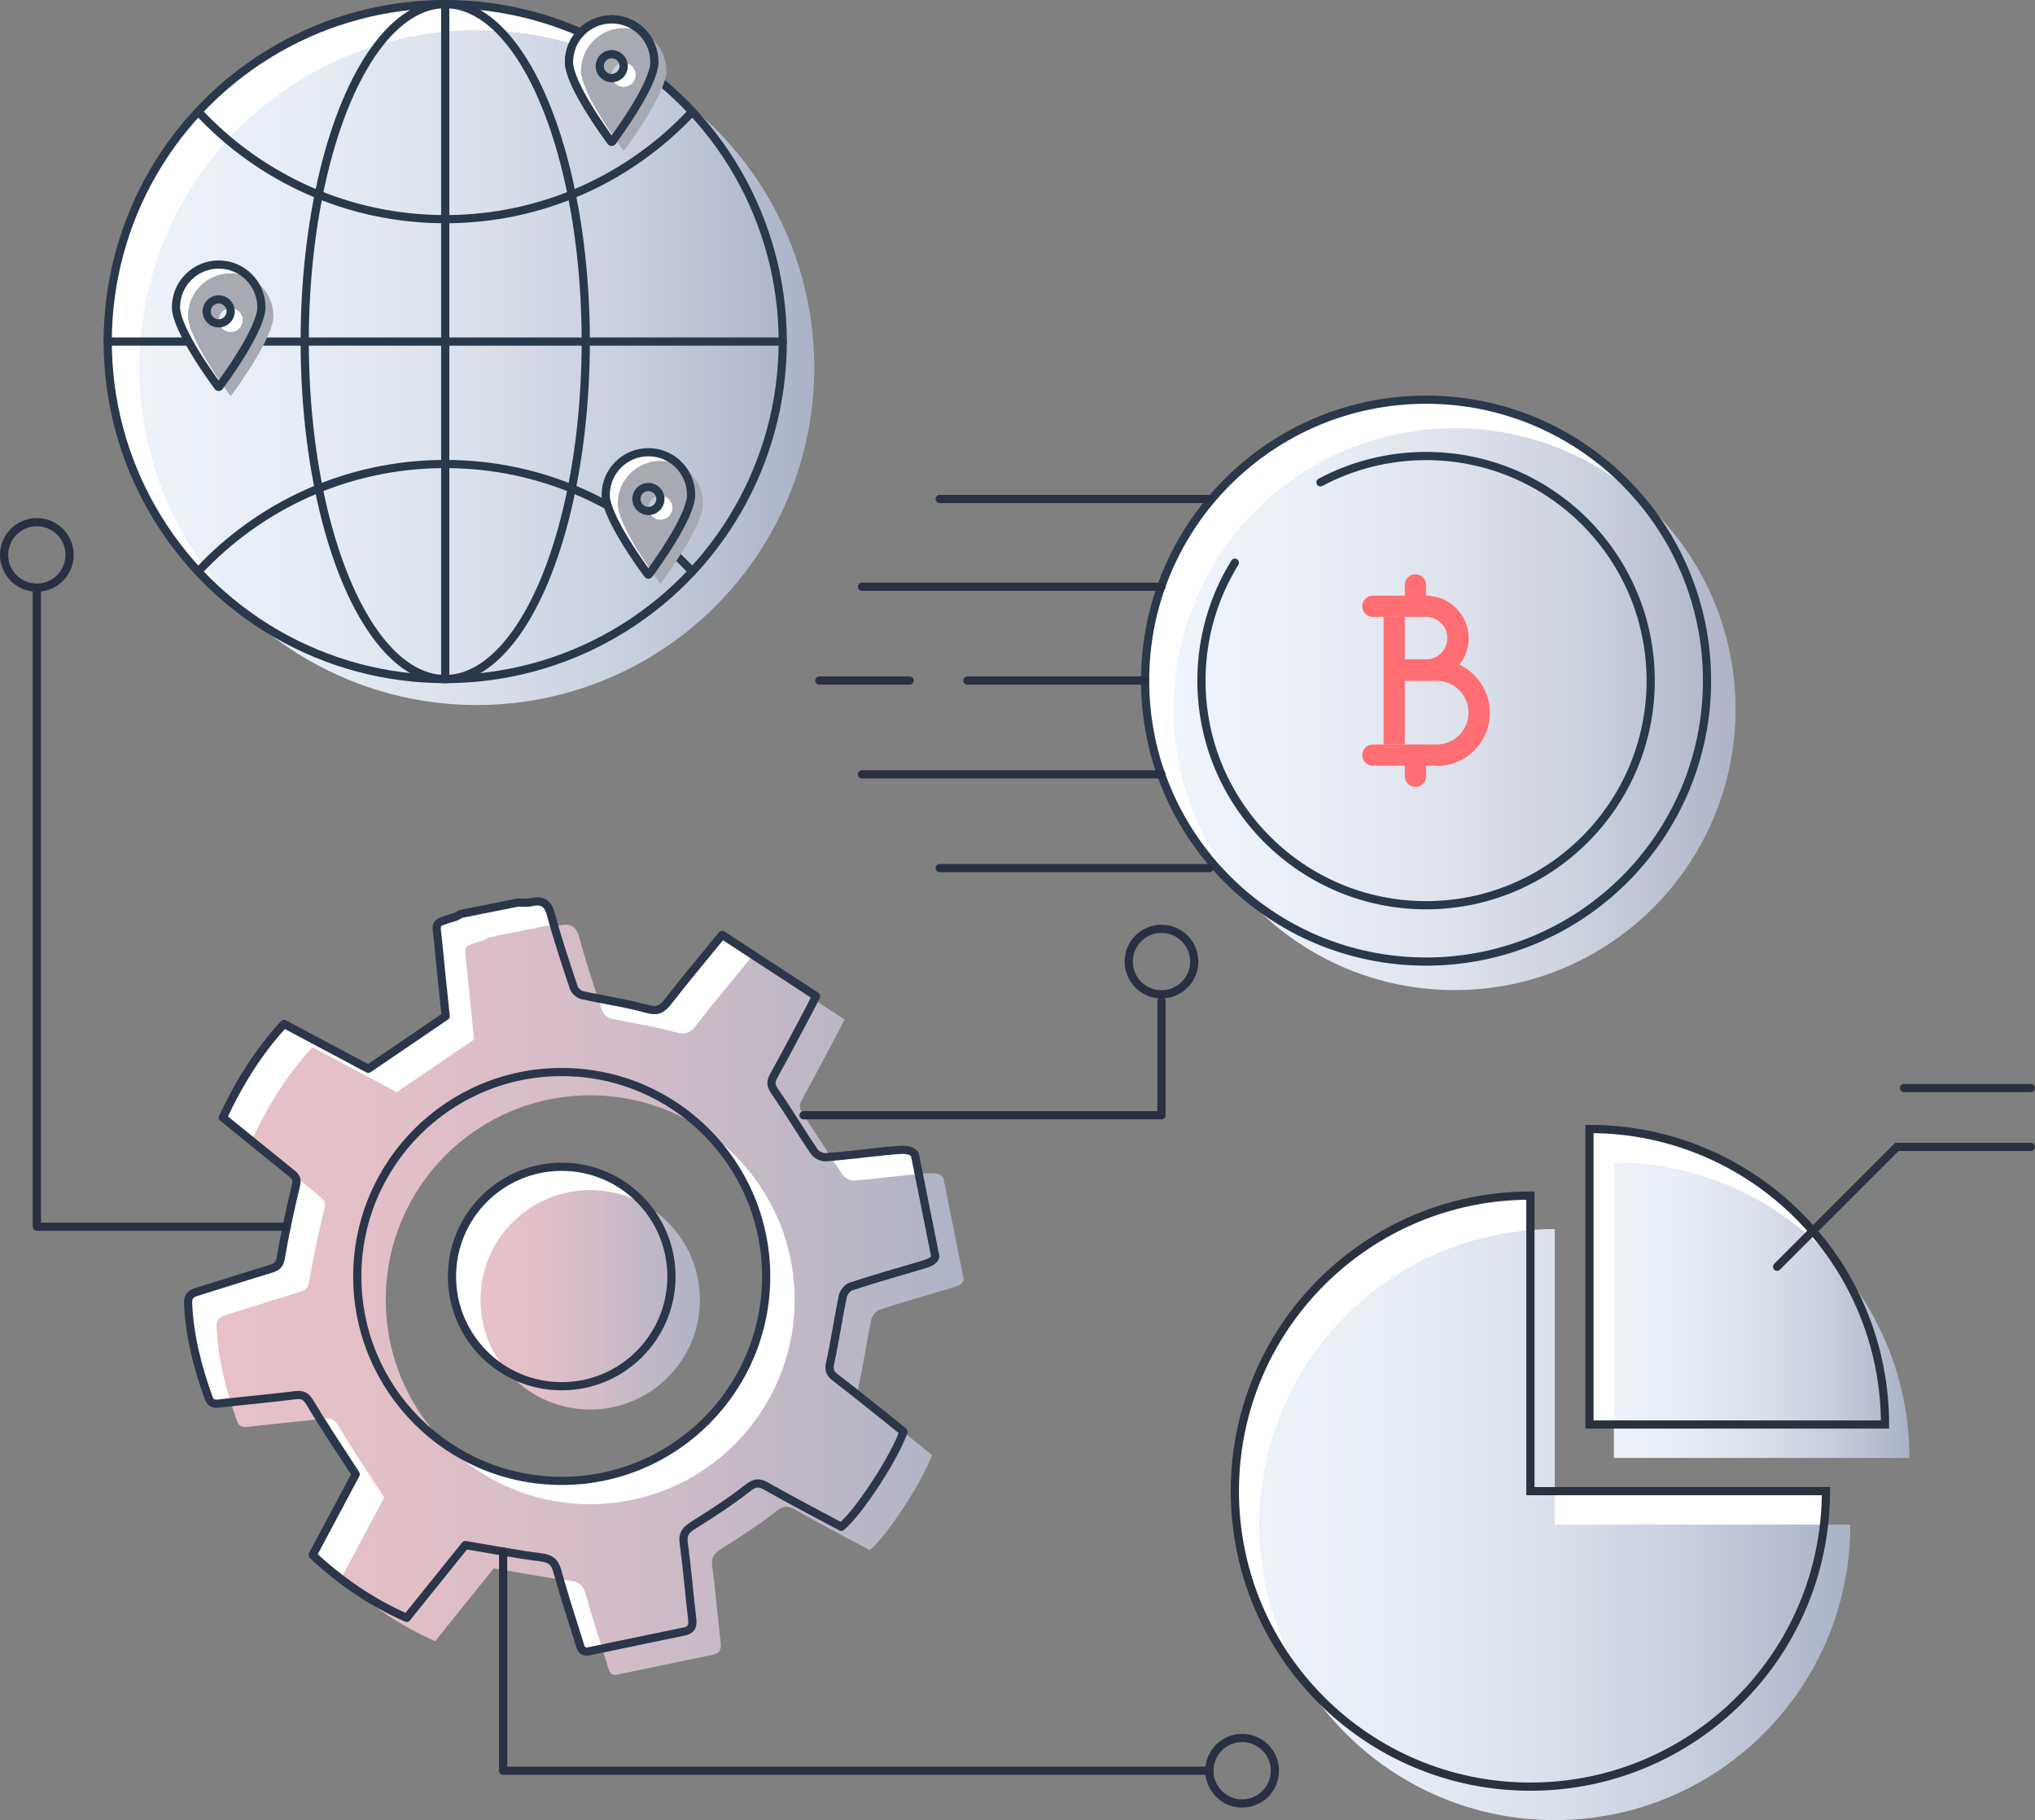
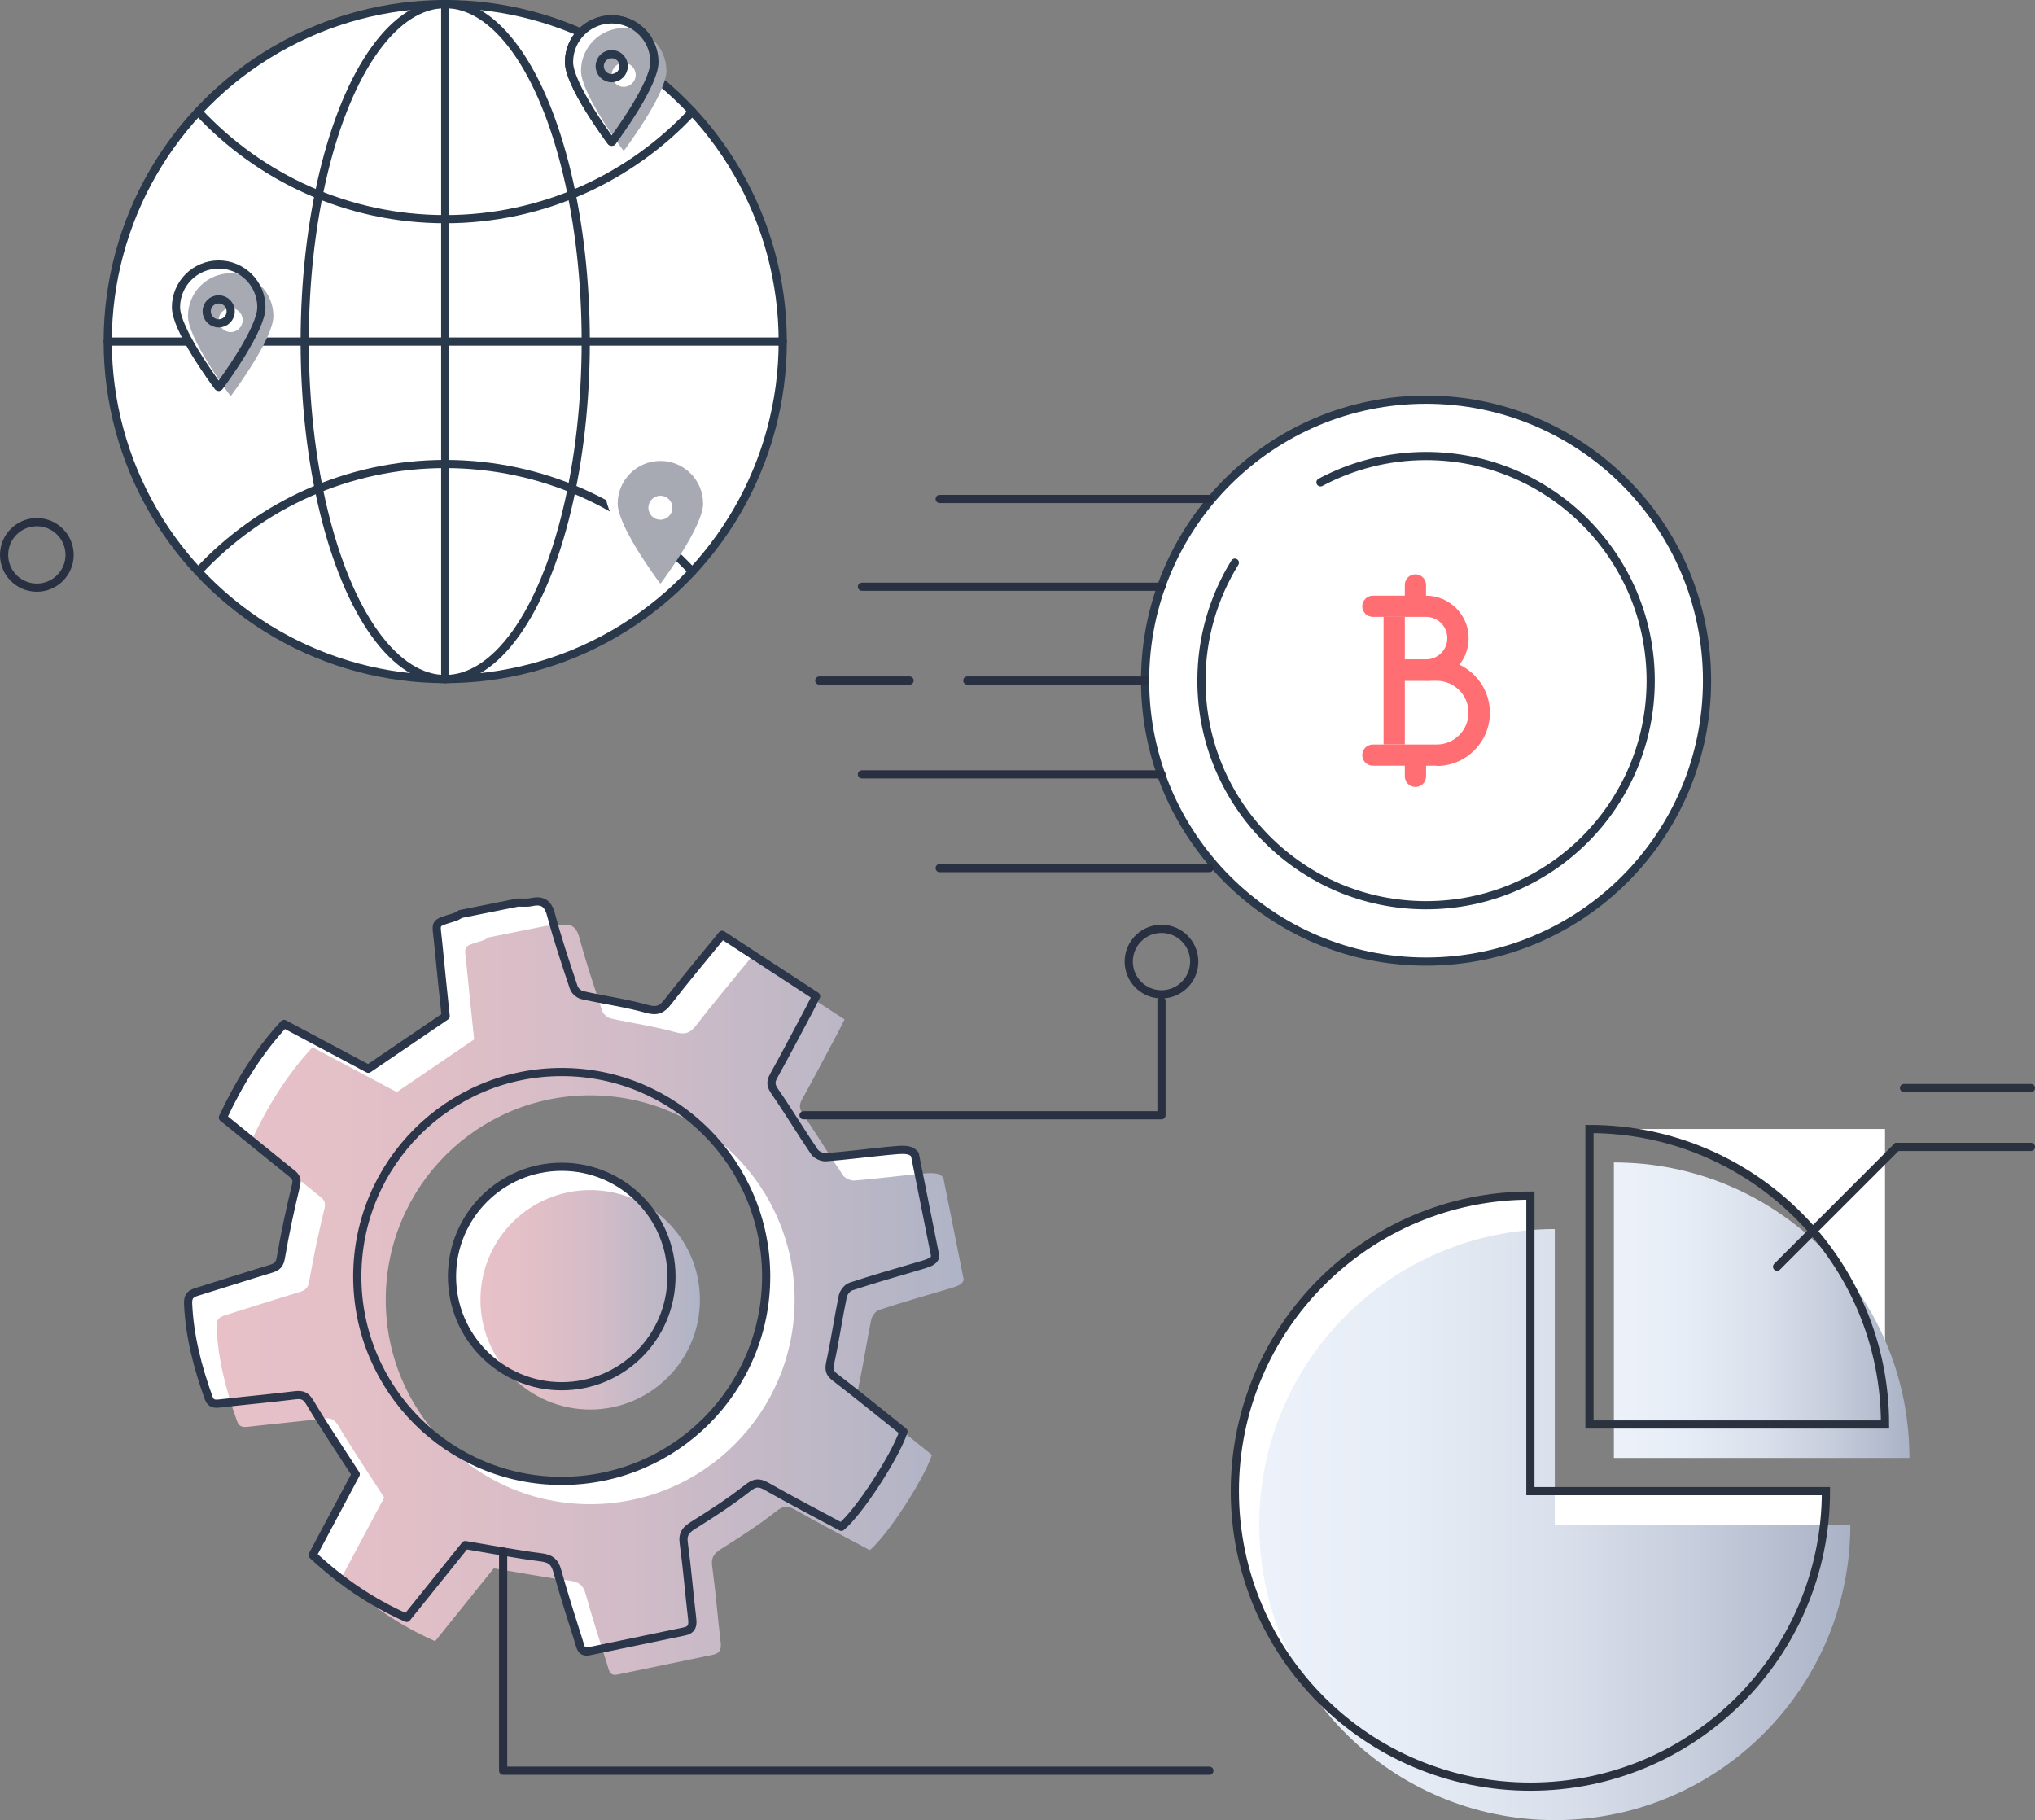
<svg xmlns="http://www.w3.org/2000/svg" xmlns:xlink="http://www.w3.org/1999/xlink" id="Capa_1" viewBox="0 0 497.01 444.55">
  <rect x="0" y="0" width="497.01" height="444.55" fill="#808080" stroke="none" />
  <defs>
    <style>.cls-1{stroke:#283041;}.cls-1,.cls-2,.cls-3,.cls-4,.cls-5{stroke-linecap:round;}.cls-1,.cls-2,.cls-3,.cls-4,.cls-5,.cls-6{fill:none;stroke-width:2px;}.cls-1,.cls-3,.cls-5{stroke-linejoin:round;}.cls-7{fill:#a7a9b3;}.cls-8{fill:#ff6e72;}.cls-2{stroke:#2a313f;}.cls-2,.cls-4,.cls-6{stroke-miterlimit:10;}.cls-9{fill:#fff;}.cls-3,.cls-4,.cls-6{stroke:#29384a;}.cls-5{stroke:#2b364a;}.cls-10{fill:url(#Degradado_sin_nombre_7-2);}.cls-11{fill:url(#Degradado_sin_nombre_2-3);}.cls-12{fill:url(#Degradado_sin_nombre_2-2);}.cls-13{fill:url(#Degradado_sin_nombre_7);}.cls-14{fill:url(#Degradado_sin_nombre_6);}.cls-15{fill:url(#Degradado_sin_nombre_2);}</style>
    <linearGradient id="Degradado_sin_nombre_7" x1="52.89" y1="317.47" x2="235.39" y2="317.47" gradientUnits="userSpaceOnUse">
      <stop offset="0" stop-color="#e8c1c8" />
      <stop offset=".24" stop-color="#e2bfc7" />
      <stop offset=".54" stop-color="#d2bcc7" />
      <stop offset=".88" stop-color="#b8b6c6" />
      <stop offset="1" stop-color="#aeb4c6" />
    </linearGradient>
    <linearGradient id="Degradado_sin_nombre_7-2" x1="117.34" x2="170.94" xlink:href="#Degradado_sin_nombre_7" />
    <linearGradient id="Degradado_sin_nombre_2" x1="34.02" y1="89.78" x2="198.88" y2="89.78" gradientUnits="userSpaceOnUse">
      <stop offset="0" stop-color="#ecf1fa" />
      <stop offset=".24" stop-color="#e7edf6" />
      <stop offset=".49" stop-color="#dbe1ec" />
      <stop offset=".74" stop-color="#c6cddc" />
      <stop offset="1" stop-color="#aab2c6" />
      <stop offset="1" stop-color="#aab2c6" />
    </linearGradient>
    <linearGradient id="Degradado_sin_nombre_6" x1="286.63" y1="173.2" x2="423.88" y2="173.2" gradientUnits="userSpaceOnUse">
      <stop offset="0" stop-color="#eff3fb" />
      <stop offset=".24" stop-color="#eaeef7" />
      <stop offset=".5" stop-color="#dee2ed" />
      <stop offset=".75" stop-color="#c9cfdc" />
      <stop offset="1" stop-color="#aeb4c6" />
    </linearGradient>
    <linearGradient id="Degradado_sin_nombre_2-2" x1="307.55" y1="372.37" x2="451.9" y2="372.37" xlink:href="#Degradado_sin_nombre_2" />
    <linearGradient id="Degradado_sin_nombre_2-3" x1="394.16" y1="320.01" x2="466.33" y2="320.01" xlink:href="#Degradado_sin_nombre_2" />
  </defs>
  <path class="cls-9" d="M223.46,282c-1.14-1.42-2.65-1.29-6.7-.89-5.02.49-10.02,1.15-15.04,1.54-.92.07-2.29-.55-2.8-1.3-3.29-4.82-6.29-9.84-9.61-14.64-.97-1.4-1.23-2.32-.39-3.85,2.98-5.37,5.82-10.81,8.71-16.23.47-.88.91-1.77,1.69-3.32-7.64-4.99-15.2-9.92-22.95-14.98-4.71,5.78-9.08,10.96-13.22,16.31-1.46,1.89-2.61,2.49-5.14,1.78-5.17-1.45-10.55-2.18-15.8-3.36-.81-.18-1.81-1.06-2.07-1.83-1.97-5.91-3.96-11.83-5.57-17.84-.77-2.89-2.18-3.62-4.86-3.04-1.03.22-2.14.07-3.22.09-4.68.94-9.35,1.87-14.03,2.81-.47.26-.92.6-1.43.75-5.29,1.65-4.5,1.05-4.02,6.2.59,6.28,1.28,12.54,1.84,17.99-6.52,4.44-12.61,8.58-18.9,12.86-6.65-3.54-13.59-7.24-20.58-10.96-6.33,6.85-11.03,14.51-14.94,22.87,5.69,4.62,11.23,9.14,16.8,13.62,1,.8,1.42,1.44,1.06,2.93-1.42,5.85-2.69,11.75-3.7,17.68-.29,1.71-.94,2.25-2.41,2.7-6.06,1.82-12.07,3.79-18.12,5.64-1.5.46-2.2,1.09-2.12,2.87.34,7.98,2.34,15.56,5.01,23.02.53,1.48,1.48,1.52,2.8,1.36,6.1-.7,12.22-1.25,18.32-2,1.76-.21,2.63.13,3.63,1.8,3.45,5.79,7.23,11.37,11.18,17.49-3.22,6.04-6.87,12.9-10.52,19.75,6.95,6.48,14.46,11.59,22.97,15.34,5.01-6.23,9.89-12.3,14.31-17.79,6.48,1.08,12.48,2.24,18.53,3.01,2.29.29,3.31,1.09,3.92,3.28,1.63,5.83,3.48,11.59,5.31,17.36.36,1.14.5,2.7,2.42,2.3,7.79-1.62,15.59-3.23,23.38-4.86,1.66-.34,2.06-1.33,1.86-3-.74-6.19-1.22-12.41-2.07-18.59-.33-2.38.67-3.31,2.49-4.44,4.49-2.8,8.94-5.7,13.09-8.96,1.79-1.41,2.81-1.48,4.69-.41,6.04,3.44,12.22,6.64,18.21,9.86,4.34-3.59,13.11-17.08,15.19-23.26-5.52-4.41-11.06-8.92-16.73-13.28-1.42-1.09-1.49-2-1.14-3.65,1.16-5.35,1.94-10.78,3.05-16.14.19-.9,1.11-2.08,1.94-2.35,5.31-1.75,10.68-3.31,16.05-4.87,3-.87,4.22-1.21,4.6-2.48l-4.98-24.89ZM137.19,361.7c-27.57,0-49.93-22.35-49.93-49.93s22.35-49.93,49.93-49.93,49.93,22.35,49.93,49.93-22.35,49.93-49.93,49.93Z" />
  <circle class="cls-9" cx="137.19" cy="311.78" r="26.8" />
  <path class="cls-13" d="M230.41,287.69c-1.14-1.42-2.65-1.29-6.7-.89-5.02.49-10.02,1.15-15.04,1.54-.92.07-2.29-.55-2.8-1.3-3.29-4.82-6.29-9.84-9.61-14.64-.97-1.4-1.23-2.32-.39-3.85,2.98-5.37,5.82-10.81,8.71-16.23.47-.88.91-1.77,1.69-3.32-7.64-4.99-15.2-9.92-22.95-14.98-4.71,5.78-9.08,10.96-13.22,16.31-1.46,1.89-2.61,2.49-5.14,1.78-5.17-1.45-10.55-2.18-15.8-3.36-.81-.18-1.81-1.06-2.07-1.83-1.97-5.91-3.96-11.83-5.57-17.84-.77-2.89-2.18-3.62-4.86-3.04-1.03.22-2.14.07-3.22.09-4.68.94-9.35,1.87-14.03,2.81-.47.26-.92.6-1.43.75-5.29,1.65-4.5,1.05-4.02,6.2.59,6.28,1.28,12.54,1.84,17.99-6.52,4.44-12.61,8.58-18.9,12.86-6.65-3.54-13.59-7.24-20.58-10.96-6.33,6.85-11.03,14.51-14.94,22.87,5.69,4.62,11.23,9.14,16.8,13.62,1,.8,1.42,1.44,1.06,2.93-1.42,5.85-2.69,11.75-3.7,17.68-.29,1.71-.94,2.25-2.41,2.7-6.06,1.82-12.07,3.79-18.12,5.64-1.5.46-2.2,1.09-2.12,2.87.34,7.98,2.34,15.56,5.01,23.02.53,1.48,1.48,1.52,2.8,1.36,6.1-.7,12.22-1.25,18.32-2,1.76-.21,2.63.13,3.63,1.8,3.45,5.79,7.23,11.37,11.18,17.49-3.22,6.04-6.87,12.9-10.52,19.75,6.95,6.48,14.46,11.59,22.97,15.34,5.01-6.23,9.89-12.3,14.31-17.79,6.48,1.08,12.48,2.24,18.53,3.01,2.29.29,3.31,1.09,3.92,3.28,1.63,5.83,3.48,11.59,5.31,17.36.36,1.14.5,2.7,2.42,2.3,7.79-1.62,15.59-3.23,23.38-4.86,1.66-.34,2.06-1.33,1.86-3-.74-6.19-1.22-12.41-2.07-18.59-.33-2.38.67-3.31,2.49-4.44,4.49-2.8,8.94-5.7,13.09-8.96,1.79-1.41,2.81-1.48,4.69-.41,6.04,3.44,12.22,6.64,18.21,9.86,4.34-3.59,13.11-17.08,15.19-23.26-5.52-4.41-11.06-8.92-16.73-13.28-1.42-1.09-1.49-2-1.14-3.65,1.16-5.35,1.94-10.78,3.05-16.14.19-.9,1.11-2.08,1.94-2.35,5.31-1.75,10.68-3.31,16.05-4.87,3-.87,4.22-1.21,4.6-2.48l-4.98-24.89ZM144.14,367.39c-27.57,0-49.93-22.35-49.93-49.93s22.35-49.93,49.93-49.93,49.93,22.35,49.93,49.93-22.35,49.93-49.93,49.93Z" />
  <circle class="cls-10" cx="144.14" cy="317.47" r="26.8" />
  <path class="cls-5" d="M223.46,282c-1.14-1.42-2.65-1.29-6.7-.89-5.02.49-10.02,1.15-15.04,1.54-.92.07-2.29-.55-2.8-1.3-3.29-4.82-6.29-9.84-9.61-14.64-.97-1.4-1.23-2.32-.39-3.85,2.98-5.37,5.82-10.81,8.71-16.23.47-.88.91-1.77,1.69-3.32-7.64-4.99-15.2-9.92-22.95-14.98-4.71,5.78-9.08,10.96-13.22,16.31-1.46,1.89-2.61,2.49-5.14,1.78-5.17-1.45-10.55-2.18-15.8-3.36-.81-.18-1.81-1.06-2.07-1.83-1.97-5.91-3.96-11.83-5.57-17.84-.77-2.89-2.18-3.62-4.86-3.04-1.03.22-2.14.07-3.22.09-4.68.94-9.35,1.87-14.03,2.81-.47.26-.92.6-1.43.75-5.29,1.65-4.5,1.05-4.02,6.2.59,6.28,1.28,12.54,1.84,17.99-6.52,4.44-12.61,8.58-18.9,12.86-6.65-3.54-13.59-7.24-20.58-10.96-6.33,6.85-11.03,14.51-14.94,22.87,5.69,4.62,11.23,9.14,16.8,13.62,1,.8,1.42,1.44,1.06,2.93-1.42,5.85-2.69,11.75-3.7,17.68-.29,1.71-.94,2.25-2.41,2.7-6.06,1.82-12.07,3.79-18.12,5.64-1.5.46-2.2,1.09-2.12,2.87.34,7.98,2.34,15.56,5.01,23.02.53,1.48,1.48,1.52,2.8,1.36,6.1-.7,12.22-1.25,18.32-2,1.76-.21,2.63.13,3.63,1.8,3.45,5.79,7.23,11.37,11.18,17.49-3.22,6.04-6.87,12.9-10.52,19.75,6.95,6.48,14.46,11.59,22.97,15.34,5.01-6.23,9.89-12.3,14.31-17.79,6.48,1.08,12.48,2.24,18.53,3.01,2.29.29,3.31,1.09,3.92,3.28,1.63,5.83,3.48,11.59,5.31,17.36.36,1.14.5,2.7,2.42,2.3,7.79-1.62,15.59-3.23,23.38-4.86,1.66-.34,2.06-1.33,1.86-3-.74-6.19-1.22-12.41-2.07-18.59-.33-2.38.67-3.31,2.49-4.44,4.49-2.8,8.94-5.7,13.09-8.96,1.79-1.41,2.81-1.48,4.69-.41,6.04,3.44,12.22,6.64,18.21,9.86,4.34-3.59,13.11-17.08,15.19-23.26-5.52-4.41-11.06-8.92-16.73-13.28-1.42-1.09-1.49-2-1.14-3.65,1.16-5.35,1.94-10.78,3.05-16.14.19-.9,1.11-2.08,1.94-2.35,5.31-1.75,10.68-3.31,16.05-4.87,3-.87,4.22-1.21,4.6-2.48l-4.98-24.89ZM137.19,361.7c-27.57,0-49.93-22.35-49.93-49.93s22.35-49.93,49.93-49.93,49.93,22.35,49.93,49.93-22.35,49.93-49.93,49.93Z" />
  <circle class="cls-5" cx="137.19" cy="311.78" r="26.8" />
  <circle class="cls-9" cx="108.74" cy="83.43" r="82.43" />
-   <circle class="cls-15" cx="116.45" cy="89.78" r="82.43" />
  <circle class="cls-4" cx="108.74" cy="83.43" r="82.43" />
  <path class="cls-4" d="M169.07,27.27c-15.05,16.16-36.51,26.26-60.33,26.26s-45.25-10.09-60.3-26.23" />
  <path class="cls-4" d="M48.41,139.59c15.05-16.16,36.51-26.26,60.33-26.26s45.28,10.1,60.33,26.26" />
  <ellipse class="cls-4" cx="108.74" cy="83.43" rx="34.32" ry="82.43" />
  <line class="cls-4" x1="108.74" y1="1" x2="108.74" y2="165.86" />
  <line class="cls-4" x1="26.31" y1="83.43" x2="191.17" y2="83.43" />
  <path class="cls-6" d="M149.4,4.73c-5.76,0-10.43,4.67-10.43,10.43,0,5.36,9.04,17.73,10.29,19.4.07.09.21.09.28,0,1.24-1.67,10.29-14.04,10.29-19.4,0-5.76-4.67-10.43-10.43-10.43ZM149.4,19.09c-1.62,0-2.93-1.31-2.93-2.93s1.31-2.93,2.93-2.93,2.93,1.31,2.93,2.93-1.31,2.93-2.93,2.93Z" />
  <path class="cls-9" d="M149.4,4.73c-5.76,0-10.43,4.67-10.43,10.43,0,5.36,9.04,17.73,10.29,19.4.07.09.21.09.28,0,1.24-1.67,10.29-14.04,10.29-19.4,0-5.76-4.67-10.43-10.43-10.43ZM149.4,19.09c-1.62,0-2.93-1.31-2.93-2.93s1.31-2.93,2.93-2.93,2.93,1.31,2.93,2.93-1.31,2.93-2.93,2.93Z" />
  <path class="cls-7" d="M152.33,6.86c-5.76,0-10.43,4.67-10.43,10.43,0,5.36,9.04,17.73,10.29,19.4.07.09.21.09.28,0,1.24-1.67,10.29-14.04,10.29-19.4,0-5.76-4.67-10.43-10.43-10.43ZM152.33,21.22c-1.62,0-2.93-1.31-2.93-2.93s1.31-2.93,2.93-2.93,2.93,1.31,2.93,2.93-1.31,2.93-2.93,2.93Z" />
  <path class="cls-6" d="M149.4,4.73c-5.76,0-10.43,4.67-10.43,10.43,0,5.36,9.04,17.73,10.29,19.4.07.09.21.09.28,0,1.24-1.67,10.29-14.04,10.29-19.4,0-5.76-4.67-10.43-10.43-10.43ZM149.4,19.09c-1.62,0-2.93-1.31-2.93-2.93s1.31-2.93,2.93-2.93,2.93,1.31,2.93,2.93-1.31,2.93-2.93,2.93Z" />
  <path class="cls-9" d="M53.41,64.61c-5.76,0-10.43,4.67-10.43,10.43,0,5.36,9.04,17.73,10.29,19.4.07.09.21.09.28,0,1.24-1.67,10.29-14.04,10.29-19.4,0-5.76-4.67-10.43-10.43-10.43ZM53.41,78.98c-1.62,0-2.93-1.31-2.93-2.93s1.31-2.93,2.93-2.93,2.93,1.31,2.93,2.93-1.31,2.93-2.93,2.93Z" />
  <path class="cls-7" d="M56.34,66.75c-5.76,0-10.43,4.67-10.43,10.43,0,5.36,9.04,17.73,10.29,19.4.07.09.21.09.28,0,1.24-1.67,10.29-14.04,10.29-19.4,0-5.76-4.67-10.43-10.43-10.43ZM56.34,81.11c-1.62,0-2.93-1.31-2.93-2.93s1.31-2.93,2.93-2.93,2.93,1.31,2.93,2.93-1.31,2.93-2.93,2.93Z" />
  <path class="cls-6" d="M53.41,64.61c-5.76,0-10.43,4.67-10.43,10.43,0,5.36,9.04,17.73,10.29,19.4.07.09.21.09.28,0,1.24-1.67,10.29-14.04,10.29-19.4,0-5.76-4.67-10.43-10.43-10.43ZM53.41,78.98c-1.62,0-2.93-1.31-2.93-2.93s1.31-2.93,2.93-2.93,2.93,1.31,2.93,2.93-1.31,2.93-2.93,2.93Z" />
  <path class="cls-9" d="M158.36,110.45c-5.76,0-10.43,4.67-10.43,10.43,0,5.36,9.04,17.73,10.29,19.4.07.09.21.09.28,0,1.24-1.67,10.29-14.04,10.29-19.4,0-5.76-4.67-10.43-10.43-10.43ZM158.36,124.81c-1.62,0-2.93-1.31-2.93-2.93s1.31-2.93,2.93-2.93,2.93,1.31,2.93,2.93-1.31,2.93-2.93,2.93Z" />
  <path class="cls-7" d="M161.29,112.58c-5.76,0-10.43,4.67-10.43,10.43,0,5.36,9.04,17.73,10.29,19.4.07.09.21.09.28,0,1.24-1.67,10.29-14.04,10.29-19.4,0-5.76-4.67-10.43-10.43-10.43ZM161.29,126.94c-1.62,0-2.93-1.31-2.93-2.93s1.31-2.93,2.93-2.93,2.93,1.31,2.93,2.93-1.31,2.93-2.93,2.93Z" />
-   <path class="cls-6" d="M158.36,110.45c-5.76,0-10.43,4.67-10.43,10.43,0,5.36,9.04,17.73,10.29,19.4.07.09.21.09.28,0,1.24-1.67,10.29-14.04,10.29-19.4,0-5.76-4.67-10.43-10.43-10.43ZM158.36,124.81c-1.62,0-2.93-1.31-2.93-2.93s1.31-2.93,2.93-2.93,2.93,1.31,2.93,2.93-1.31,2.93-2.93,2.93Z" />
  <circle class="cls-9" cx="348.29" cy="166.24" r="68.62" />
-   <circle class="cls-14" cx="355.25" cy="173.2" r="68.62" />
  <circle class="cls-4" cx="348.29" cy="166.24" r="68.62" />
  <path class="cls-3" d="M322.5,117.81c7.69-4.1,16.47-6.43,25.79-6.43,30.3,0,54.86,24.56,54.86,54.86s-24.56,54.86-54.86,54.86-54.86-24.56-54.86-54.86c0-10.57,2.99-20.43,8.16-28.81" />
  <line class="cls-1" x1="229.5" y1="121.87" x2="295.37" y2="121.87" />
  <line class="cls-1" x1="229.5" y1="212.03" x2="295.37" y2="212.03" />
  <line class="cls-1" x1="210.51" y1="143.31" x2="283.67" y2="143.31" />
  <line class="cls-1" x1="210.51" y1="189.13" x2="283.67" y2="189.13" />
  <line class="cls-1" x1="200.09" y1="166.22" x2="222.15" y2="166.22" />
  <line class="cls-1" x1="236.25" y1="166.22" x2="279.67" y2="166.22" />
  <path class="cls-8" d="M350.88,187.02h-15.59c-1.44,0-2.59-1.17-2.59-2.59s1.17-2.59,2.59-2.59h15.59c4.29,0,7.78-3.49,7.78-7.78s-3.49-7.78-7.78-7.78h-10.4v-5.19h10.4c7.16,0,13,5.84,13,13s-5.84,13-13,13v-.04Z" />
  <path class="cls-8" d="M348.29,166.24h-7.78v-5.19h7.78c2.87,0,5.19-2.32,5.19-5.19s-2.32-5.19-5.19-5.19h-13c-1.44,0-2.59-1.17-2.59-2.59s1.17-2.59,2.59-2.59h13c5.73,0,10.4,4.67,10.4,10.4s-4.67,10.4-10.4,10.4v-.04Z" />
  <path class="cls-8" d="M345.69,192.21c-1.44,0-2.59-1.17-2.59-2.59v-5.19h5.19v5.19c0,1.44-1.17,2.59-2.59,2.59Z" />
  <path class="cls-8" d="M343.1,148.05v-5.19c0-1.44,1.17-2.59,2.59-2.59s2.59,1.17,2.59,2.59v5.19h-5.19Z" />
  <path class="cls-8" d="M337.91,150.65h5.19v31.18h-5.19v-31.18Z" />
  <path class="cls-9" d="M373.77,292.02c-39.86,0-72.18,32.32-72.18,72.18s32.32,72.18,72.18,72.18,72.18-32.32,72.18-72.18h-72.18v-72.18Z" />
-   <path class="cls-9" d="M388.2,275.75c39.86,0,72.18,32.32,72.18,72.18h-72.18v-72.18Z" />
+   <path class="cls-9" d="M388.2,275.75c39.86,0,72.18,32.32,72.18,72.18v-72.18Z" />
  <path class="cls-12" d="M379.73,300.19c-39.86,0-72.18,32.32-72.18,72.18s32.32,72.18,72.18,72.18,72.18-32.32,72.18-72.18h-72.18v-72.18Z" />
  <path class="cls-11" d="M394.16,283.92c39.86,0,72.18,32.32,72.18,72.18h-72.18v-72.18Z" />
  <path class="cls-2" d="M373.77,292.02c-39.86,0-72.18,32.32-72.18,72.18s32.32,72.18,72.18,72.18,72.18-32.32,72.18-72.18h-72.18v-72.18Z" />
  <path class="cls-2" d="M388.2,275.75c39.86,0,72.18,32.32,72.18,72.18h-72.18v-72.18Z" />
  <polyline class="cls-2" points="434.02 309.39 463.28 280.12 496.01 280.12" />
  <line class="cls-2" x1="465.02" y1="265.75" x2="496.01" y2="265.75" />
-   <polyline class="cls-1" points="70.03 299.62 9 299.62 9 144.02" />
  <circle class="cls-1" cx="9" cy="135.53" r="8" />
-   <circle class="cls-1" cx="303.37" cy="432.49" r="8" />
  <circle class="cls-1" cx="283.67" cy="234.86" r="8" />
  <polyline class="cls-1" points="122.88 378.97 122.88 432.49 295.37 432.49" />
  <polyline class="cls-1" points="196.25 272.4 283.67 272.4 283.67 244.49" />
</svg>